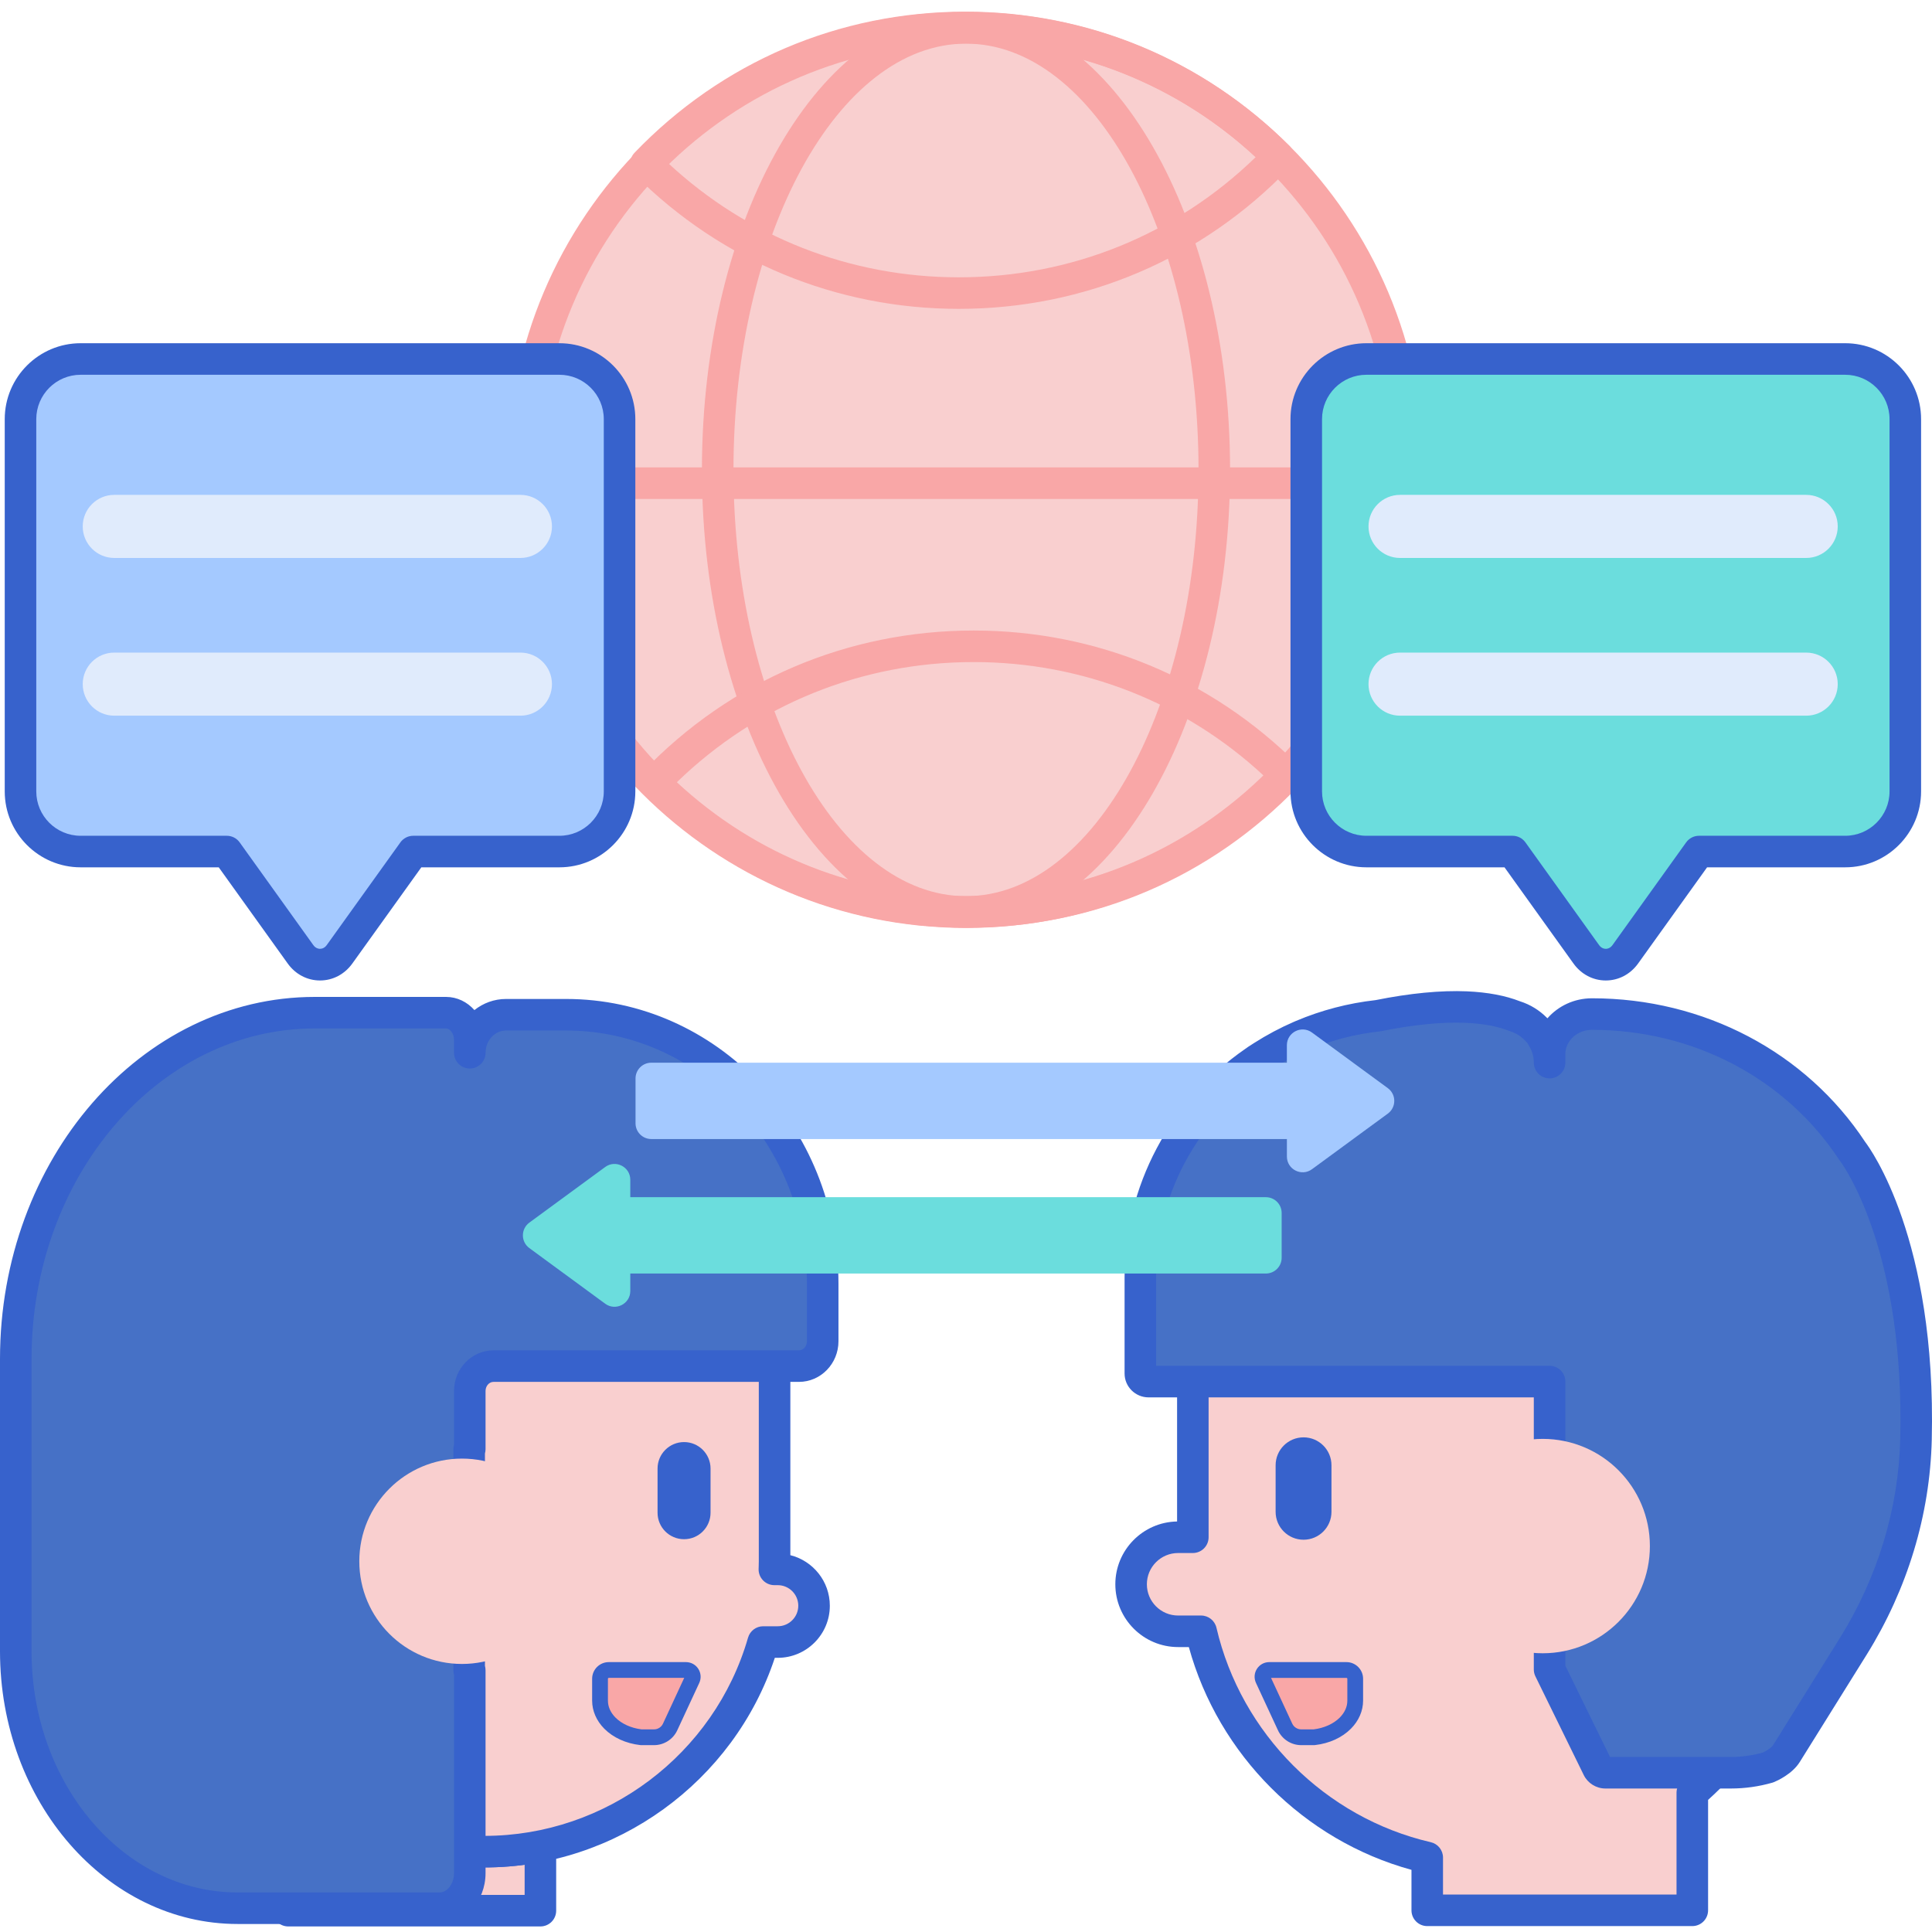
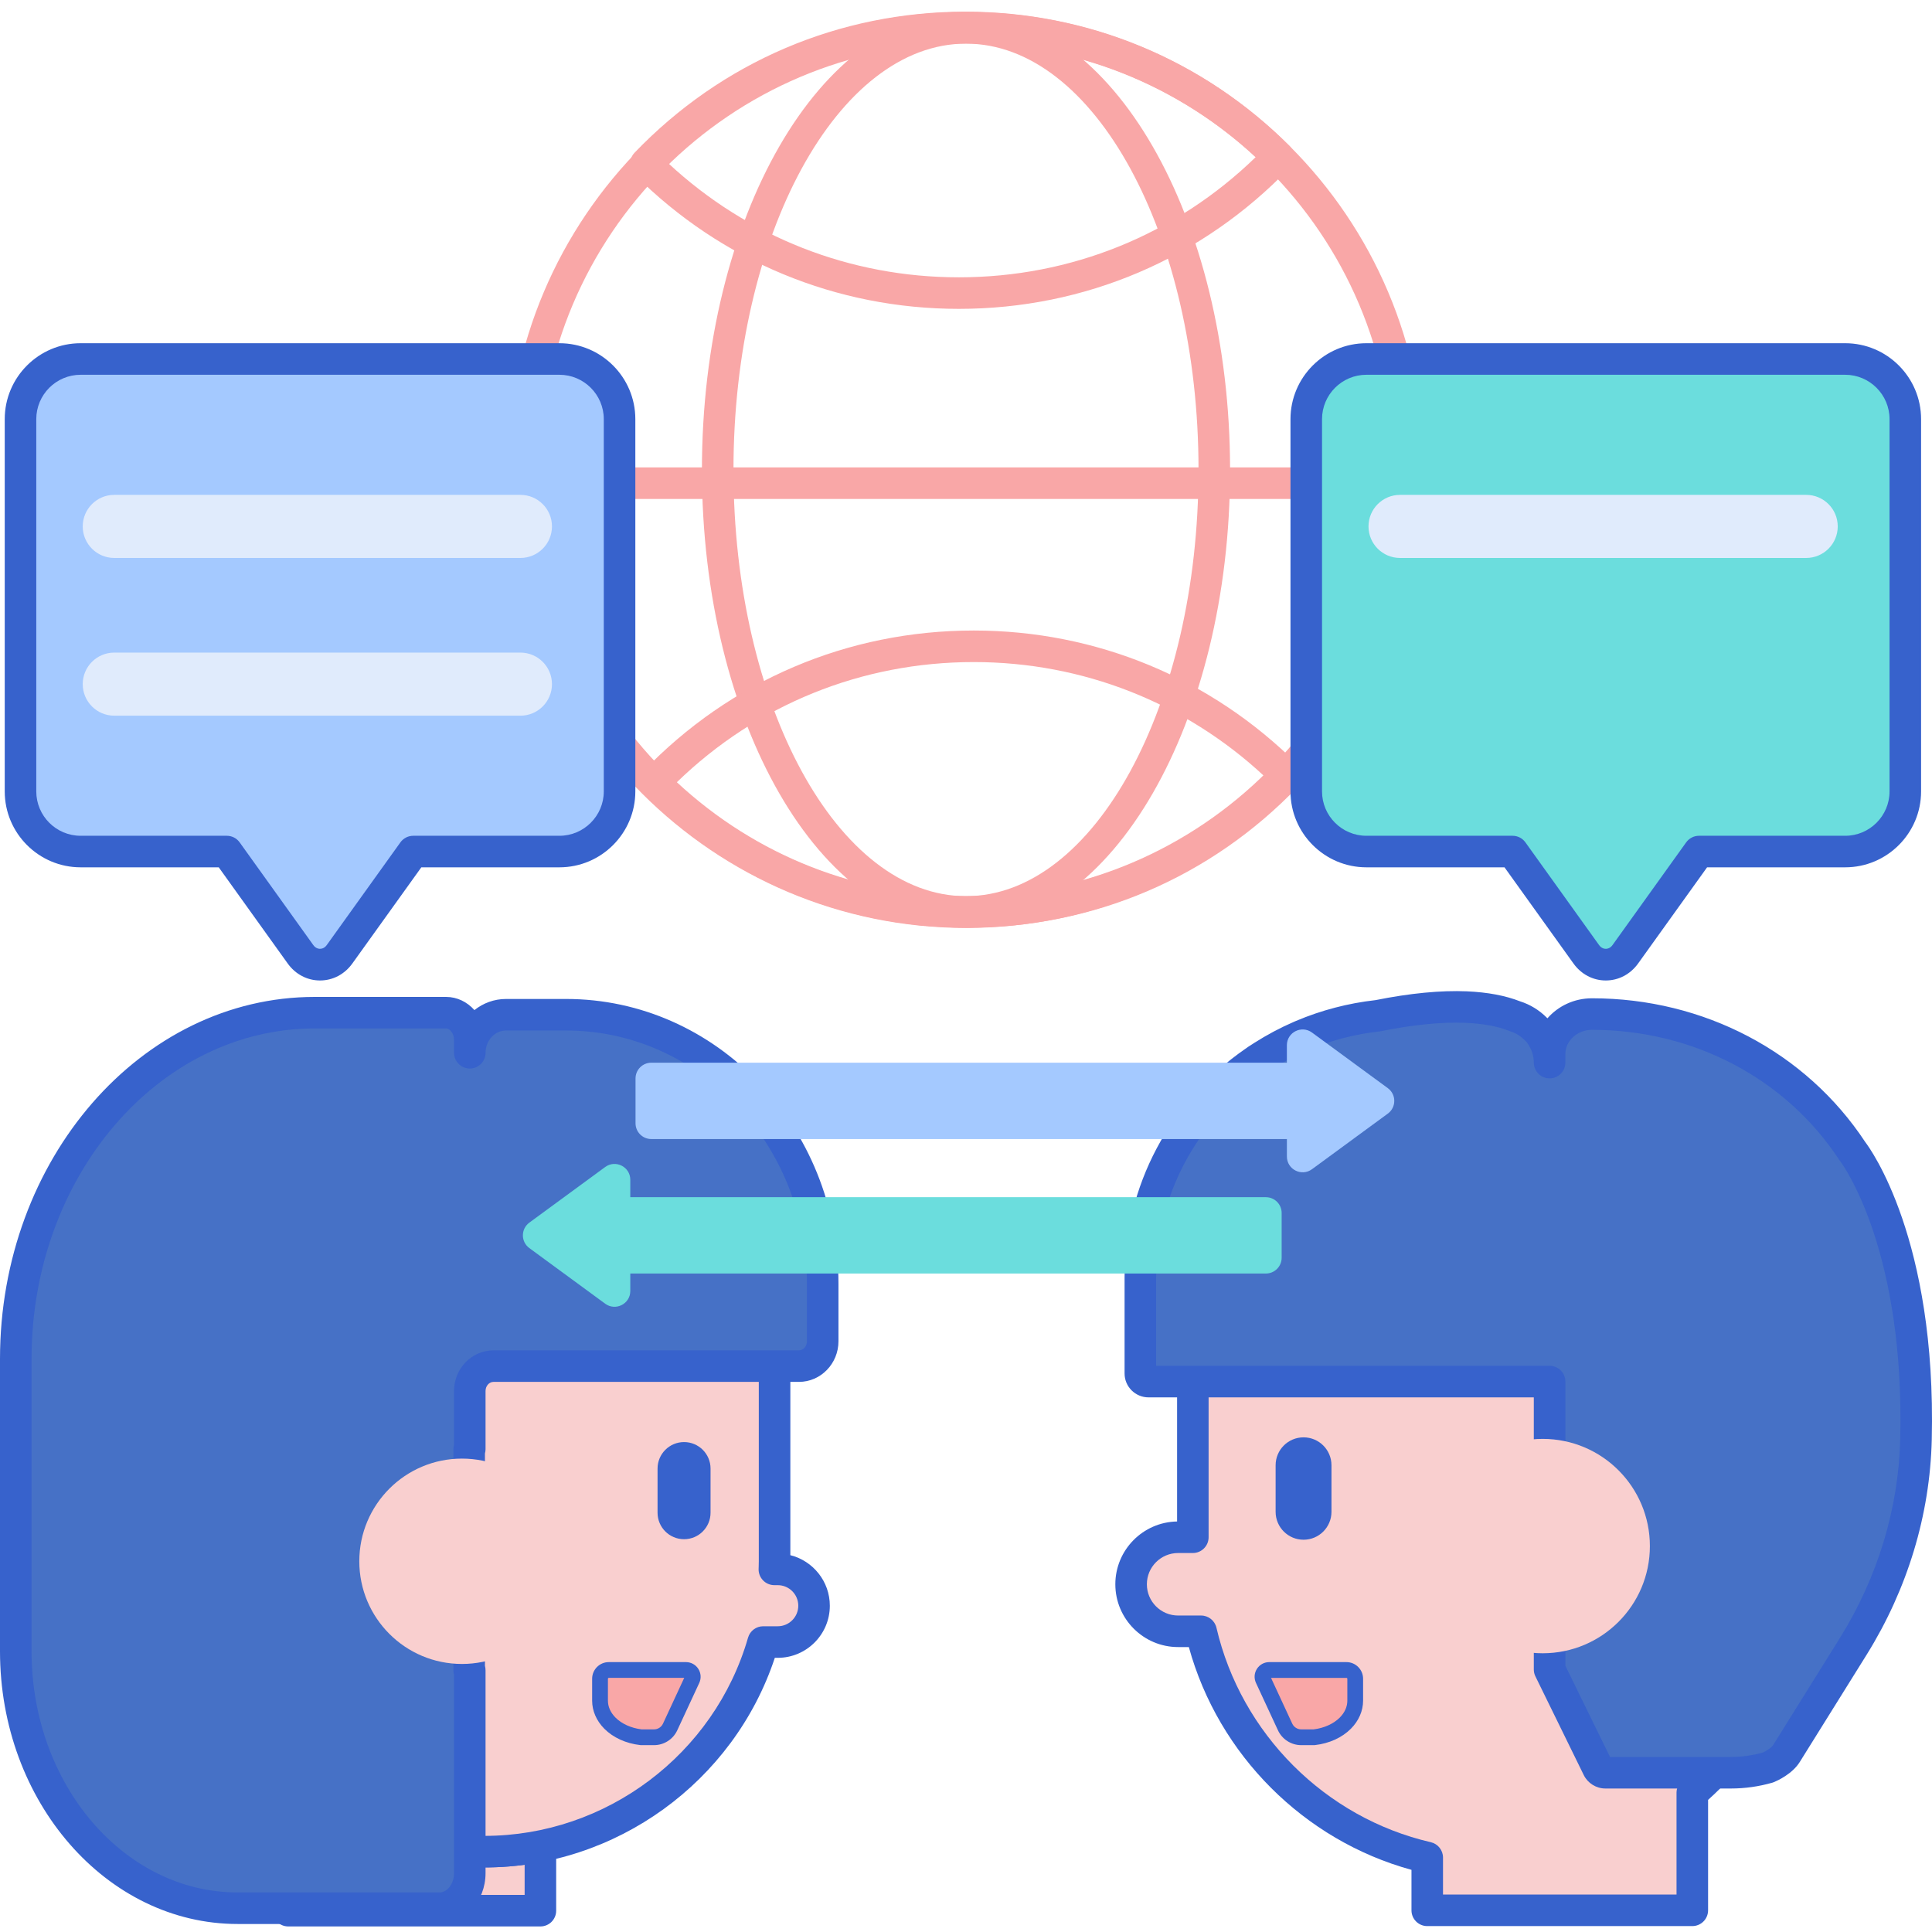
<svg xmlns="http://www.w3.org/2000/svg" height="489pt" viewBox="0 -2 489.96 489" width="489pt">
-   <path d="m357.164 116.688c0-61.91-50.227-112.098-112.184-112.098s-112.184 50.188-112.184 112.098 50.227 112.102 112.184 112.102 112.184-50.191 112.184-112.102zm0 0" fill="#f9cfcf" />
  <g fill="#f9a7a7">
    <path d="m244.98 232.852c-64.066 0-116.188-52.109-116.188-116.156 0-64.047 52.121-116.152 116.188-116.152 64.062 0 116.184 52.105 116.184 116.152 0 64.047-52.121 116.156-116.184 116.156zm0-224.309c-59.656 0-108.188 48.52-108.188 108.152 0 59.637 48.531 108.156 108.188 108.156 59.652 0 108.184-48.52 108.184-108.156 0-59.633-48.531-108.152-108.184-108.152zm0 0" />
    <path d="m244.98 232.789c-36.93 0-66.969-52.082-66.969-116.102s30.039-116.102 66.969-116.102c36.926 0 66.969 52.082 66.969 116.102s-30.043 116.102-66.969 116.102zm0-224.203c-32.516 0-58.969 48.496-58.969 108.102s26.453 108.102 58.969 108.102c32.512 0 58.969-48.496 58.969-108.102s-26.453-108.102-58.969-108.102zm0 0" />
    <path d="m243.148 75.848c-31.035 0-60.207-12.078-82.156-34.004-1.539-1.539-1.566-4.027-.059-5.602 22.125-23.059 51.918-35.762 83.879-35.762 31.035 0 60.211 12.074 82.156 34 1.539 1.543 1.566 4.031.059 5.602-22.129 23.062-51.918 35.766-83.879 35.766zm-73.629-36.895c20.078 18.664 46.066 28.895 73.629 28.895 28.43 0 55.008-10.793 75.293-30.473-20.074-18.664-46.062-28.895-73.629-28.895-28.43 0-55.012 10.793-75.293 30.473zm0 0" />
    <path d="m245.285 232.789c-31.035 0-60.211-12.078-82.156-34.004-1.539-1.543-1.566-4.027-.059-5.602 22.129-23.062 51.914-35.762 83.879-35.762 31.035 0 60.211 12.074 82.156 34.004 1.539 1.539 1.566 4.027.055 5.598-22.125 23.062-51.914 35.766-83.875 35.766zm-73.629-36.895c20.074 18.664 46.066 28.895 73.629 28.895 28.43 0 55.008-10.789 75.289-30.473-20.07-18.664-46.059-28.895-73.625-28.895-28.43 0-55.012 10.789-75.293 30.473zm0 0" />
    <path d="m357.164 124.055h-224.371c-2.207 0-4-1.793-4-4 0-2.207 1.793-4 4-4h224.371c2.211 0 4 1.793 4 4 0 2.207-1.789 4-4 4zm0 0" />
  </g>
  <path d="m379.289 265.527c-42.402 0-76.781 34.375-76.781 76.781v45.066h-3.734c-6.586 0-11.922 5.336-11.922 11.922s5.336 11.926 11.922 11.926h5.828c6.605 28.422 28.91 50.812 57.352 57.379v13.383h67.223v-29.828c16.453-14.082 26.895-34.984 26.895-58.344v-51.504c0-42.406-34.375-76.781-76.781-76.781zm0 0" fill="#f9cfcf" />
  <path d="m429.172 485.984h-67.219c-2.211 0-4-1.789-4-4v-10.266c-27.246-7.469-48.945-29.18-56.461-56.496h-2.715c-8.785 0-15.926-7.141-15.926-15.926 0-8.691 7-15.781 15.66-15.922v-41.07c0-44.539 36.234-80.781 80.781-80.781 44.543 0 80.781 36.238 80.781 80.781v51.508c0 23-9.781 44.82-26.898 60.16v28.012c-.004 2.211-1.797 4-4.004 4zm-63.223-8h59.223v-25.828c0-1.168.512-2.277 1.395-3.039 16.207-13.867 25.5-34.027 25.5-55.305v-51.508c0-40.129-32.648-72.781-72.781-72.781-40.133 0-72.781 32.652-72.781 72.781v45.066c0 2.211-1.793 4-4 4h-3.734c-4.371 0-7.922 3.555-7.922 7.926s3.551 7.926 7.922 7.926h5.828c1.859 0 3.473 1.285 3.895 3.094 6.242 26.859 27.578 48.207 54.355 54.391 1.812.418 3.102 2.031 3.102 3.895zm0 0" fill="#3762cc" />
  <path d="m330.582 388c-3.91 0-7.082-3.168-7.082-7.082v-11.801c0-3.914 3.172-7.082 7.082-7.082 3.91 0 7.082 3.168 7.082 7.082v11.801c0 3.914-3.172 7.082-7.082 7.082zm0 0" fill="#3762cc" />
  <path d="m418.414 389.609c0 15.016-12.168 27.184-27.184 27.184-15.012 0-27.184-12.168-27.184-27.184 0-15.012 12.172-27.184 27.184-27.184 15.016 0 27.184 12.172 27.184 27.184zm0 0" fill="#f9cfcf" />
  <path d="m469.84 289.551-.004.008c-13.703-20.926-38.176-34.871-66.102-34.871-5.941 0-10.758 4.555-10.758 10.18v2.137c0-2.516-.77-4.852-2.086-6.801 0 0-.367-.754-1.461-1.777-1.445-1.461-3.246-2.574-5.277-3.191-2.848-1.141-6.82-2.082-12.297-2.312v-.004c-.012 0-.023 0-.035.004-5.688-.238-12.992.293-22.363 2.191-6.82.746-13.336 2.484-19.395 5.07-.02.008-.043.012-.066.02l.004.008c-3.441 1.473-6.723 3.223-9.84 5.211-1.355.828-2.031 1.348-2.035 1.352-17.492 12.062-28.934 32.023-28.934 54.625v24.449c0 1.133.934 2.051 2.09 2.051h101.695v73l12.262 25.031c.352.707 1.078 1.16 1.883 1.16h31.852c3.223 0 6.387-.461 9.406-1.328.094-.039 3.328-1.402 4.637-3.5 3.094-4.953 10.383-16.625 17.012-27.285 9.84-15.824 15.43-33.895 15.867-52.434 1.215-50.805-16.055-72.992-16.055-72.992zm0 0" fill="#4671c6" />
  <path d="m438.977 451.09h-31.855c-2.309 0-4.457-1.336-5.473-3.402l-12.262-25.031c-.27-.543-.41-1.148-.41-1.758v-69h-97.695c-3.355 0-6.086-2.715-6.086-6.051v-24.453c0-23 11.438-44.629 30.602-57.875.219-.16.977-.715 2.277-1.512 3.203-2.043 6.617-3.859 10.09-5.363.164-.086.332-.156.512-.219 6.418-2.715 13.199-4.488 20.168-5.273 8.746-1.754 16.539-2.504 23.148-2.23 5.324.234 9.809 1.09 13.496 2.535 2.555.809 4.898 2.242 6.789 4.156.051.047.105.098.156.148 2.707-3.102 6.77-5.074 11.301-5.074 28.363 0 54.25 13.625 69.305 36.469 1.242 1.625 18.07 24.66 16.859 75.477-.449 19.023-6.145 37.852-16.469 54.453-6.422 10.324-13.457 21.598-16.707 26.797l-.309.496c-1.902 3.047-5.738 4.762-6.488 5.07-.145.062-.289.113-.438.156-3.43.984-6.965 1.484-10.512 1.484zm-30.672-8h30.672c2.711 0 5.422-.375 8.055-1.105.988-.457 2.258-1.297 2.598-1.844l.305-.492c3.25-5.203 10.285-16.465 16.703-26.789 9.566-15.387 14.848-32.82 15.266-50.418 1.113-46.754-13.723-68.375-15.117-70.297-.105-.121-.207-.254-.297-.391-13.551-20.707-37.012-33.066-62.754-33.066-3.723 0-6.758 2.77-6.758 6.18v2.133c0 2.207-1.789 4-4 4-2.207 0-4-1.793-4-4 0-1.625-.484-3.203-1.398-4.555-.094-.141-.18-.289-.258-.438-.023-.02-.227-.293-.625-.664-1.109-1.121-2.352-1.875-3.703-2.285-.109-.035-.215-.07-.32-.113-2.906-1.164-6.602-1.844-10.98-2.031-.027 0-.047-.004-.07-.004-6.02-.242-13.203.469-21.367 2.117-.121.027-.238.043-.359.059-6.297.688-12.43 2.289-18.215 4.754-.035.016-.066.031-.105.043-3.168 1.355-6.281 3.008-9.258 4.906-1.133.695-1.707 1.117-1.785 1.176-.043.031-.086.062-.133.094-17.035 11.75-27.203 30.941-27.203 51.336v22.5h99.781c2.211 0 4 1.793 4 4v72.074zm0 0" fill="#3762cc" />
  <path d="m418.414 389.609c0 15.016-12.168 27.184-27.184 27.184-15.012 0-27.184-12.168-27.184-27.184 0-15.012 12.172-27.184 27.184-27.184 15.016 0 27.184 12.172 27.184 27.184zm0 0" fill="#f9cfcf" />
  <path d="m137.047 482.07v-16.344c-4.582.895-9.316 1.379-14.16 1.379-19.207 0-36.691-7.375-49.789-19.434v34.398zm0 0" fill="#f9cfcf" />
  <path d="m137.047 486.07h-63.949c-2.211 0-4-1.793-4-4v-34.398c0-1.586.938-3.027 2.391-3.664 1.457-.637 3.145-.355 4.316.719 12.871 11.852 29.59 18.379 47.082 18.379 4.457 0 8.961-.438 13.398-1.301 1.176-.238 2.387.078 3.305.84.926.758 1.457 1.891 1.457 3.086v16.34c0 2.211-1.789 4-4 4zm-59.949-8h55.953v-7.637c-20.012 2.645-40.031-2.621-55.953-14.297zm0 0" fill="#3762cc" />
  <path d="m197.234 395.523h-.852c.02-.656.051-1.305.051-1.965v-49.336c0-40.617-32.926-73.547-73.547-73.547-40.617 0-73.543 32.93-73.543 73.547v49.336c0 40.617 32.926 73.547 73.543 73.547 33.543 0 61.816-22.461 70.66-53.156h3.688c5.086 0 9.211-4.125 9.211-9.215 0-5.086-4.125-9.211-9.211-9.211zm0 0" fill="#f9cfcf" />
  <path d="m122.887 471.105c-42.758 0-77.543-34.789-77.543-77.547v-49.336c0-42.758 34.785-77.543 77.543-77.543 42.758 0 77.547 34.789 77.547 77.543v47.695c5.742 1.434 10.012 6.637 10.012 12.82 0 7.285-5.926 13.211-13.211 13.211h-.738c-10.422 31.445-40.262 53.156-73.609 53.156zm0-196.426c-38.348 0-69.543 31.195-69.543 69.543v49.336c0 38.348 31.199 69.543 69.543 69.543 30.816 0 58.293-20.668 66.816-50.262.496-1.715 2.062-2.895 3.844-2.895h3.688c2.875 0 5.211-2.336 5.211-5.211s-2.336-5.211-5.211-5.211h-.852c-1.078 0-2.113-.434-2.863-1.207-.754-.773-1.164-1.816-1.133-2.898l.02-.621c.016-.414.027-.824.027-1.238v-49.336c0-38.348-31.199-69.543-69.547-69.543zm0 0" fill="#3762cc" />
  <path d="m79.82 254.34h33.301c3.324 0 6.016 3.117 6.016 6.969v3.195c0-5.324 4.121-9.645 9.203-9.645h15.219c35.945 0 65.078 30.539 65.078 68.211v14.59c0 3.484-2.691 6.309-6.016 6.309h-77.465c-3.32 0-6.016 2.824-6.016 6.309v14.754c-.051-.02-.105-.031-.156-.051v56.211c.051-.02.105-.035.156-.055v51.426c0 4.906-3.438 8.887-7.676 8.887h-51.203c-31.074 0-56.266-29.172-56.266-65.156v-74.156c.004-48.488 33.949-87.797 75.824-87.797zm0 0" fill="#4671c6" />
  <path d="m111.465 485.449h-51.199c-33.23 0-60.266-31.023-60.266-69.152v-74.16c0-50.617 35.805-91.797 79.82-91.797h33.301c2.816 0 5.367 1.281 7.191 3.34 2.227-1.77 5.008-2.82 8.027-2.82h15.219c38.09 0 69.078 32.395 69.078 72.211v14.59c0 5.688-4.492 10.309-10.016 10.309h-77.465c-1.113 0-2.02 1.039-2.02 2.309v14.758c0 .375-.051.746-.152 1.098v53.836c.102.379.152.773.152 1.172v51.422c0 7.105-5.234 12.887-11.672 12.887zm-31.645-227.113c-39.602 0-71.82 37.594-71.82 83.801v74.156c0 33.723 23.445 61.156 52.266 61.156h51.199c1.992 0 3.676-2.238 3.676-4.887v-50.297c-.102-.344-.156-.707-.156-1.074v-56.211c0-.375.055-.746.156-1.098v-13.605c0-5.684 4.492-10.309 10.02-10.309h77.461c1.113 0 2.02-1.035 2.02-2.309v-14.59c0-35.402-27.402-64.211-61.078-64.211h-15.219c-2.871 0-5.203 2.531-5.203 5.645 0 2.207-1.793 4-4 4s-4-1.793-4-4v-3.195c0-1.75-1.062-2.969-2.02-2.969h-33.301zm0 0" fill="#3762cc" />
  <path d="m143.195 393.465c0 14.379-11.656 26.039-26.039 26.039-14.379 0-26.035-11.66-26.035-26.039 0-14.383 11.656-26.039 26.035-26.039 14.383 0 26.039 11.656 26.039 26.039zm0 0" fill="#f9cfcf" />
  <path d="m173.477 387.867c3.711 0 6.719-3.008 6.719-6.719v-11.195c0-3.711-3.008-6.719-6.719-6.719-3.711 0-6.719 3.008-6.719 6.719v11.195c0 3.715 3.008 6.719 6.719 6.719zm0 0" fill="#3762cc" />
  <path d="m351.957 273.477-19.234-14.105c-2.645-1.938-6.367-.051-6.367 3.227v4.426h-161.184c-2.211 0-4 1.789-4 4v11.359c0 2.211 1.789 4 4 4h161.188v4.426c0 3.277 3.723 5.164 6.363 3.227l19.238-14.105c2.176-1.598 2.176-4.855-.004-6.453zm0 0" fill="#a4c9ff" />
  <path d="m134.242 314.039 19.234 14.105c2.645 1.941 6.367.051 6.367-3.223v-4.43h161.188c2.207 0 4-1.789 4-4v-11.359c0-2.207-1.793-4-4-4h-161.188v-4.426c0-3.277-3.727-5.164-6.367-3.227l-19.238 14.105c-2.176 1.602-2.176 4.859.004 6.453zm0 0" fill="#6bdddd" />
  <path d="m141.867 88.562h-121.414c-8.426 0-15.254 6.832-15.254 15.254v94.406c0 8.426 6.828 15.254 15.254 15.254h37.074l18.688 26.059c2.523 3.52 7.371 3.52 9.891 0l18.688-26.059h37.074c8.426 0 15.254-6.828 15.254-15.254v-94.406c0-8.422-6.832-15.254-15.254-15.254zm0 0" fill="#a4c9ff" />
  <path d="m81.16 246.172c-3.246 0-6.234-1.57-8.199-4.309l-17.488-24.387h-35.023c-10.613 0-19.25-8.633-19.25-19.254v-94.406c0-10.617 8.637-19.254 19.25-19.254h121.418c10.617 0 19.254 8.637 19.254 19.254v94.406c0 10.621-8.637 19.254-19.254 19.254h-35.02l-17.492 24.387c-1.965 2.738-4.953 4.309-8.195 4.309zm-60.711-153.609c-6.207 0-11.25 5.051-11.25 11.254v94.406c0 6.207 5.043 11.254 11.25 11.254h37.078c1.289 0 2.5.625 3.25 1.672l18.684 26.055c.898 1.25 2.496 1.254 3.395 0l18.684-26.055c.75-1.047 1.961-1.672 3.25-1.672h37.078c6.203 0 11.254-5.047 11.254-11.254v-94.406c0-6.203-5.051-11.254-11.254-11.254zm0 0" fill="#3762cc" />
  <path d="m131.98 139.02h-103c-4.418 0-8-3.582-8-8s3.582-8 8-8h103c4.418 0 8 3.582 8 8s-3.582 8-8 8zm0 0" fill="#e0ebfc" />
  <path d="m131.98 179.02h-103c-4.418 0-8-3.582-8-8s3.582-8 8-8h103c4.418 0 8 3.582 8 8s-3.582 8-8 8zm0 0" fill="#e0ebfc" />
  <path d="m467.941 88.562h-121.414c-8.426 0-15.254 6.832-15.254 15.254v94.406c0 8.426 6.828 15.254 15.254 15.254h37.074l18.688 26.059c2.523 3.52 7.367 3.52 9.891 0l18.688-26.059h37.074c8.426 0 15.254-6.828 15.254-15.254v-94.406c0-8.422-6.832-15.254-15.254-15.254zm0 0" fill="#6bdddd" />
  <path d="m407.23 246.172c-3.242 0-6.23-1.57-8.195-4.309l-17.488-24.387h-35.023c-10.617 0-19.254-8.633-19.254-19.254v-94.406c0-10.617 8.637-19.254 19.254-19.254h121.418c10.613 0 19.25 8.637 19.25 19.254v94.406c0 10.621-8.637 19.254-19.25 19.254h-35.02l-17.492 24.387c-1.965 2.738-4.953 4.309-8.199 4.309zm-60.707-153.609c-6.207 0-11.254 5.051-11.254 11.254v94.406c0 6.207 5.047 11.254 11.254 11.254h37.078c1.289 0 2.5.625 3.25 1.672l18.684 26.055c.902 1.254 2.496 1.25 3.395 0l18.684-26.055c.75-1.047 1.961-1.672 3.25-1.672h37.078c6.203 0 11.25-5.047 11.25-11.254v-94.406c0-6.203-5.047-11.254-11.25-11.254zm0 0" fill="#3762cc" />
  <path d="m458.055 139.02h-103c-4.418 0-8-3.582-8-8s3.582-8 8-8h103c4.418 0 8 3.582 8 8s-3.582 8-8 8zm0 0" fill="#e0ebfc" />
-   <path d="m458.055 179.02h-103c-4.418 0-8-3.582-8-8s3.582-8 8-8h103c4.418 0 8 3.582 8 8s-3.582 8-8 8zm0 0" fill="#e0ebfc" />
  <path d="m175.523 423.473c.527-1.137-.305-2.438-1.559-2.438h-19.57c-1.23 0-2.223.996-2.223 2.223v5.562c0 2.055.875 4.055 2.5 5.691 1.941 1.957 4.793 3.223 7.918 3.582h3.277c1.75 0 3.344-1.02 4.082-2.609zm0 0" fill="#f9a7a7" />
  <path d="m165.863 440.094h-3.273c-.078 0-.152-.004-.227-.016-3.629-.414-6.863-1.891-9.117-4.156-1.984-2.004-3.078-4.527-3.078-7.102v-5.562c0-2.328 1.895-4.223 4.223-4.223h19.574c1.273 0 2.445.641 3.133 1.715.684 1.074.773 2.406.238 3.562l-5.578 12.016c-1.055 2.285-3.371 3.766-5.895 3.766zm-3.156-4h3.156c.973 0 1.863-.57 2.27-1.449l5.387-11.613h-19.125c-.125 0-.223.102-.223.227v5.559c0 1.535.664 3.016 1.918 4.285 1.566 1.582 3.977 2.668 6.617 2.992zm12.816-12.621h.02zm0 0" fill="#3762cc" />
  <path d="m320.328 423.473c-.527-1.137.305-2.438 1.559-2.438h19.57c1.23 0 2.227.996 2.227 2.223v5.562c0 2.055-.879 4.055-2.5 5.691-1.945 1.957-4.797 3.223-7.922 3.582h-3.277c-1.75 0-3.344-1.02-4.082-2.609zm0 0" fill="#f9a7a7" />
  <path d="m333.266 440.094h-3.277c-2.52 0-4.836-1.477-5.895-3.766l-5.574-12.016c-.539-1.156-.453-2.488.234-3.559.688-1.078 1.859-1.719 3.133-1.719h19.574c2.328 0 4.223 1.895 4.223 4.223v5.562c0 2.574-1.094 5.098-3.082 7.098-2.25 2.27-5.484 3.746-9.113 4.16-.074.012-.148.016-.223.016zm-10.93-17.059 5.383 11.609c.41.879 1.301 1.449 2.27 1.449h3.156c2.645-.324 5.051-1.41 6.621-2.988 1.258-1.27 1.922-2.746 1.922-4.285v-5.559c0-.125-.102-.227-.227-.227zm-.191-.406" fill="#3762cc" />
</svg>